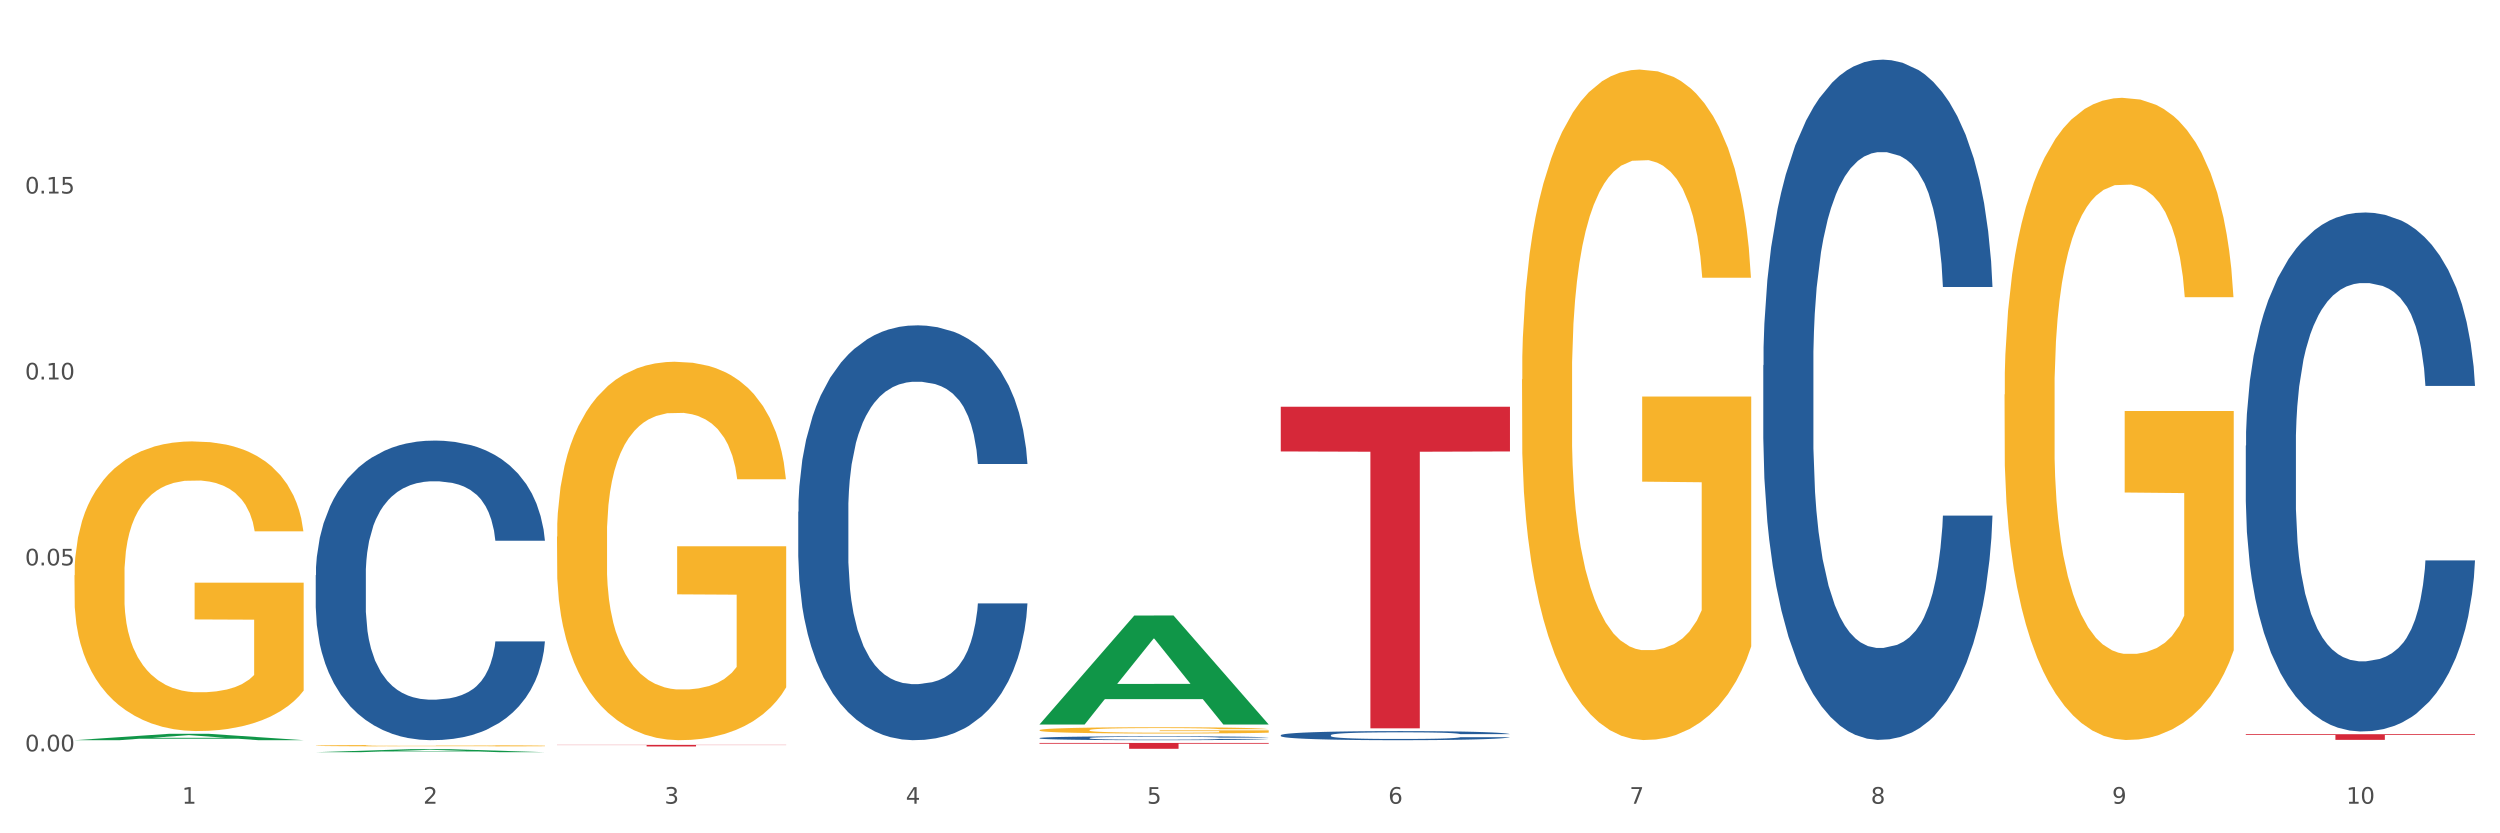
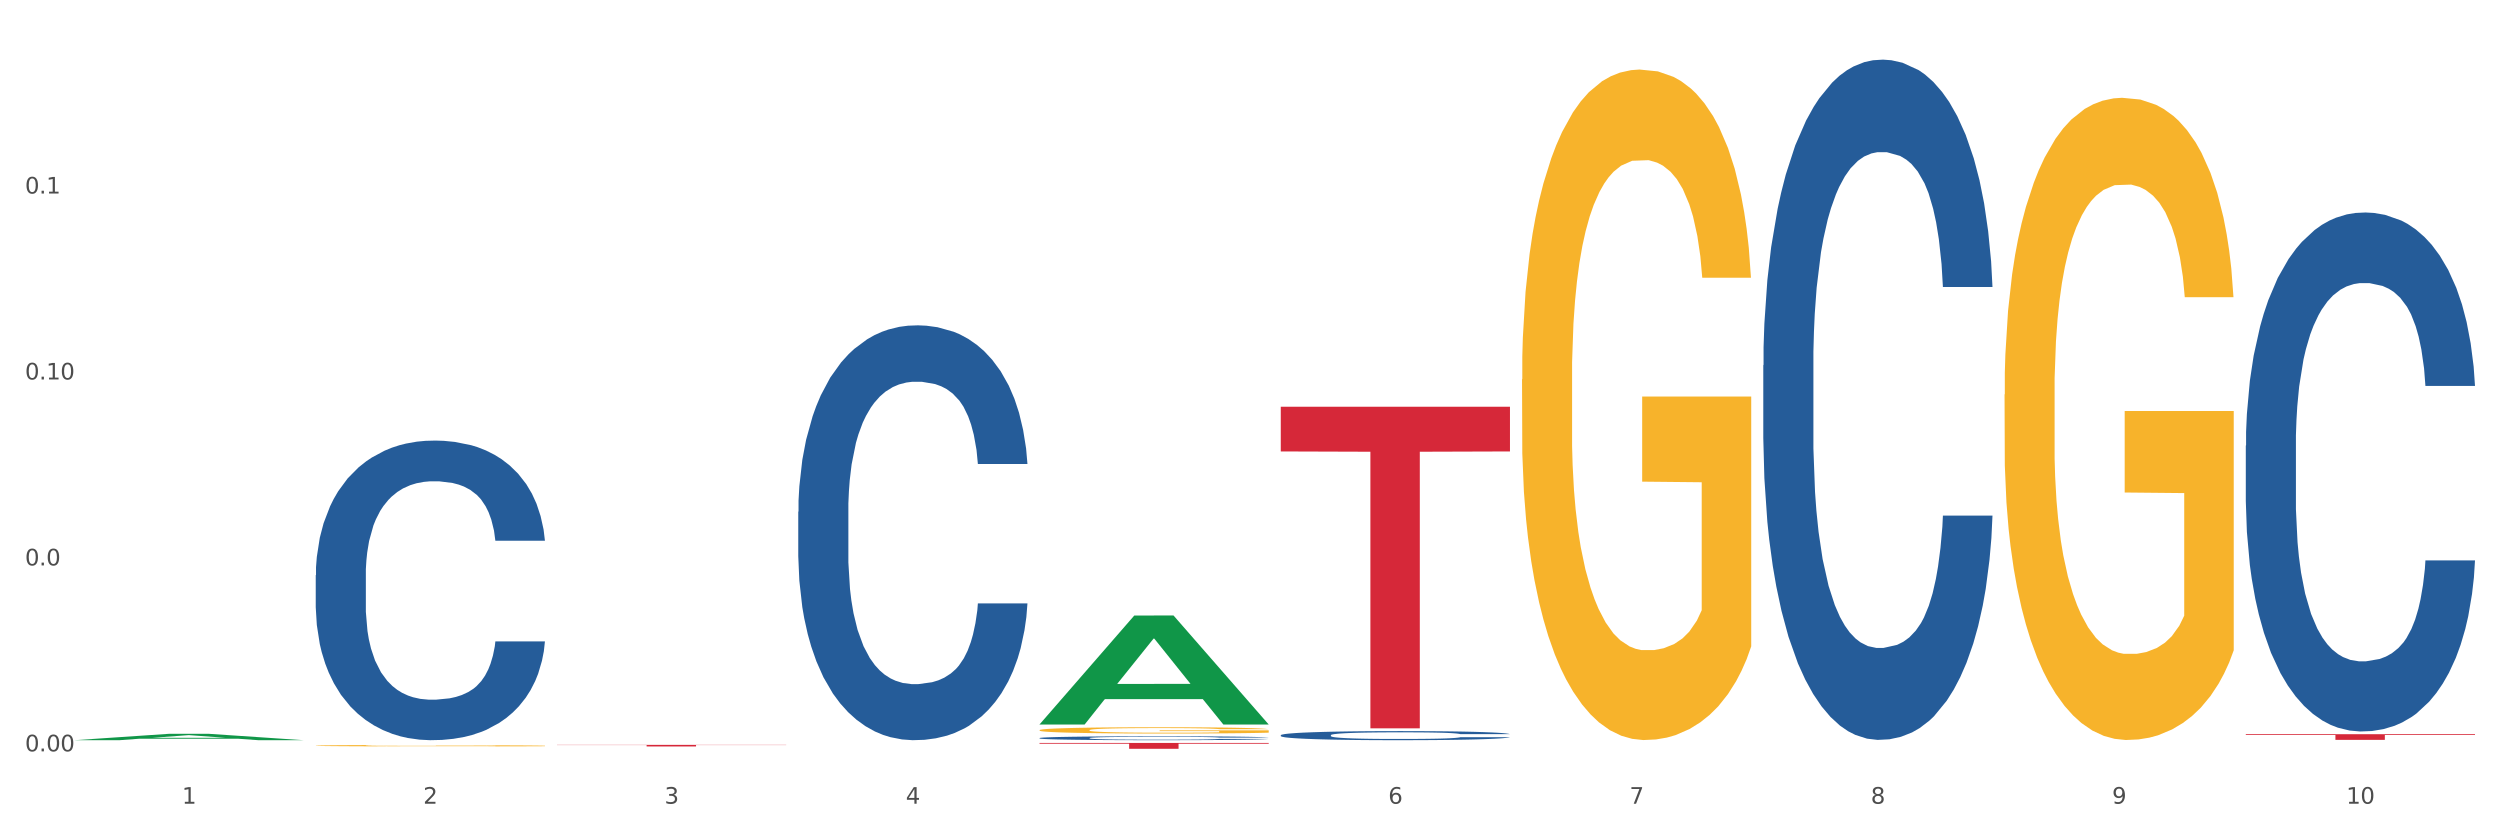
<svg xmlns="http://www.w3.org/2000/svg" xmlns:xlink="http://www.w3.org/1999/xlink" width="1080pt" height="360pt" viewBox="0 0 1080 360" version="1.1">
  <rect x="0" y="0" width="1080" height="360" fill="#333333" stroke="none" />
  <defs>
    <style type="text/css">*{stroke-linejoin: round; stroke-linecap: butt}</style>
  </defs>
  <g id="figure_1">
    <g id="patch_1">
      <path d="M 0 360  L 1080 360  L 1080 0  L 0 0  z " style="fill: #ffffff; stroke: #ffffff; stroke-linejoin: miter" />
    </g>
    <g id="axes_1">
      <g id="matplotlib.axis_1">
        <g id="xtick_1">
          <g id="text_1">
            <g style="fill: #4d4d4d" transform="translate(78.627 347.204) scale(0.096 -0.096)">
              <defs>
                <path id="DejaVuSans-31" d="M 794 531  L 1825 531  L 1825 4091  L 703 3866  L 703 4441  L 1819 4666  L 2450 4666  L 2450 531  L 3481 531  L 3481 0  L 794 0  L 794 531  z " transform="scale(0.016)" />
              </defs>
              <use xlink:href="#DejaVuSans-31" />
            </g>
          </g>
        </g>
        <g id="xtick_2">
          <g id="text_2">
            <g style="fill: #4d4d4d" transform="translate(182.851 347.204) scale(0.096 -0.096)">
              <defs>
                <path id="DejaVuSans-32" d="M 1228 531  L 3431 531  L 3431 0  L 469 0  L 469 531  Q 828 903 1448 1529  Q 2069 2156 2228 2338  Q 2531 2678 2651 2914  Q 2772 3150 2772 3378  Q 2772 3750 2511 3984  Q 2250 4219 1831 4219  Q 1534 4219 1204 4116  Q 875 4013 500 3803  L 500 4441  Q 881 4594 1212 4672  Q 1544 4750 1819 4750  Q 2544 4750 2975 4387  Q 3406 4025 3406 3419  Q 3406 3131 3298 2873  Q 3191 2616 2906 2266  Q 2828 2175 2409 1742  Q 1991 1309 1228 531  z " transform="scale(0.016)" />
              </defs>
              <use xlink:href="#DejaVuSans-32" />
            </g>
          </g>
        </g>
        <g id="xtick_3">
          <g id="text_3">
            <g style="fill: #4d4d4d" transform="translate(287.074 347.204) scale(0.096 -0.096)">
              <defs>
                <path id="DejaVuSans-33" d="M 2597 2516  Q 3050 2419 3304 2112  Q 3559 1806 3559 1356  Q 3559 666 3084 287  Q 2609 -91 1734 -91  Q 1441 -91 1130 -33  Q 819 25 488 141  L 488 750  Q 750 597 1062 519  Q 1375 441 1716 441  Q 2309 441 2620 675  Q 2931 909 2931 1356  Q 2931 1769 2642 2001  Q 2353 2234 1838 2234  L 1294 2234  L 1294 2753  L 1863 2753  Q 2328 2753 2575 2939  Q 2822 3125 2822 3475  Q 2822 3834 2567 4026  Q 2313 4219 1838 4219  Q 1578 4219 1281 4162  Q 984 4106 628 3988  L 628 4550  Q 988 4650 1302 4700  Q 1616 4750 1894 4750  Q 2613 4750 3031 4423  Q 3450 4097 3450 3541  Q 3450 3153 3228 2886  Q 3006 2619 2597 2516  z " transform="scale(0.016)" />
              </defs>
              <use xlink:href="#DejaVuSans-33" />
            </g>
          </g>
        </g>
        <g id="xtick_4">
          <g id="text_4">
            <g style="fill: #4d4d4d" transform="translate(391.298 347.204) scale(0.096 -0.096)">
              <defs>
                <path id="DejaVuSans-34" d="M 2419 4116  L 825 1625  L 2419 1625  L 2419 4116  z M 2253 4666  L 3047 4666  L 3047 1625  L 3713 1625  L 3713 1100  L 3047 1100  L 3047 0  L 2419 0  L 2419 1100  L 313 1100  L 313 1709  L 2253 4666  z " transform="scale(0.016)" />
              </defs>
              <use xlink:href="#DejaVuSans-34" />
            </g>
          </g>
        </g>
        <g id="xtick_5">
          <g id="text_5">
            <g style="fill: #4d4d4d" transform="translate(495.522 347.204) scale(0.096 -0.096)">
              <defs>
-                 <path id="DejaVuSans-35" d="M 691 4666  L 3169 4666  L 3169 4134  L 1269 4134  L 1269 2991  Q 1406 3038 1543 3061  Q 1681 3084 1819 3084  Q 2600 3084 3056 2656  Q 3513 2228 3513 1497  Q 3513 744 3044 326  Q 2575 -91 1722 -91  Q 1428 -91 1123 -41  Q 819 9 494 109  L 494 744  Q 775 591 1075 516  Q 1375 441 1709 441  Q 2250 441 2565 725  Q 2881 1009 2881 1497  Q 2881 1984 2565 2268  Q 2250 2553 1709 2553  Q 1456 2553 1204 2497  Q 953 2441 691 2322  L 691 4666  z " transform="scale(0.016)" />
-               </defs>
+                 </defs>
              <use xlink:href="#DejaVuSans-35" />
            </g>
          </g>
        </g>
        <g id="xtick_6">
          <g id="text_6">
            <g style="fill: #4d4d4d" transform="translate(599.745 347.204) scale(0.096 -0.096)">
              <defs>
                <path id="DejaVuSans-36" d="M 2113 2584  Q 1688 2584 1439 2293  Q 1191 2003 1191 1497  Q 1191 994 1439 701  Q 1688 409 2113 409  Q 2538 409 2786 701  Q 3034 994 3034 1497  Q 3034 2003 2786 2293  Q 2538 2584 2113 2584  z M 3366 4563  L 3366 3988  Q 3128 4100 2886 4159  Q 2644 4219 2406 4219  Q 1781 4219 1451 3797  Q 1122 3375 1075 2522  Q 1259 2794 1537 2939  Q 1816 3084 2150 3084  Q 2853 3084 3261 2657  Q 3669 2231 3669 1497  Q 3669 778 3244 343  Q 2819 -91 2113 -91  Q 1303 -91 875 529  Q 447 1150 447 2328  Q 447 3434 972 4092  Q 1497 4750 2381 4750  Q 2619 4750 2861 4703  Q 3103 4656 3366 4563  z " transform="scale(0.016)" />
              </defs>
              <use xlink:href="#DejaVuSans-36" />
            </g>
          </g>
        </g>
        <g id="xtick_7">
          <g id="text_7">
            <g style="fill: #4d4d4d" transform="translate(703.969 347.204) scale(0.096 -0.096)">
              <defs>
                <path id="DejaVuSans-37" d="M 525 4666  L 3525 4666  L 3525 4397  L 1831 0  L 1172 0  L 2766 4134  L 525 4134  L 525 4666  z " transform="scale(0.016)" />
              </defs>
              <use xlink:href="#DejaVuSans-37" />
            </g>
          </g>
        </g>
        <g id="xtick_8">
          <g id="text_8">
            <g style="fill: #4d4d4d" transform="translate(808.193 347.204) scale(0.096 -0.096)">
              <defs>
                <path id="DejaVuSans-38" d="M 2034 2216  Q 1584 2216 1326 1975  Q 1069 1734 1069 1313  Q 1069 891 1326 650  Q 1584 409 2034 409  Q 2484 409 2743 651  Q 3003 894 3003 1313  Q 3003 1734 2745 1975  Q 2488 2216 2034 2216  z M 1403 2484  Q 997 2584 770 2862  Q 544 3141 544 3541  Q 544 4100 942 4425  Q 1341 4750 2034 4750  Q 2731 4750 3128 4425  Q 3525 4100 3525 3541  Q 3525 3141 3298 2862  Q 3072 2584 2669 2484  Q 3125 2378 3379 2068  Q 3634 1759 3634 1313  Q 3634 634 3220 271  Q 2806 -91 2034 -91  Q 1263 -91 848 271  Q 434 634 434 1313  Q 434 1759 690 2068  Q 947 2378 1403 2484  z M 1172 3481  Q 1172 3119 1398 2916  Q 1625 2713 2034 2713  Q 2441 2713 2670 2916  Q 2900 3119 2900 3481  Q 2900 3844 2670 4047  Q 2441 4250 2034 4250  Q 1625 4250 1398 4047  Q 1172 3844 1172 3481  z " transform="scale(0.016)" />
              </defs>
              <use xlink:href="#DejaVuSans-38" />
            </g>
          </g>
        </g>
        <g id="xtick_9">
          <g id="text_9">
            <g style="fill: #4d4d4d" transform="translate(912.416 347.204) scale(0.096 -0.096)">
              <defs>
                <path id="DejaVuSans-39" d="M 703 97  L 703 672  Q 941 559 1184 500  Q 1428 441 1663 441  Q 2288 441 2617 861  Q 2947 1281 2994 2138  Q 2813 1869 2534 1725  Q 2256 1581 1919 1581  Q 1219 1581 811 2004  Q 403 2428 403 3163  Q 403 3881 828 4315  Q 1253 4750 1959 4750  Q 2769 4750 3195 4129  Q 3622 3509 3622 2328  Q 3622 1225 3098 567  Q 2575 -91 1691 -91  Q 1453 -91 1209 -44  Q 966 3 703 97  z M 1959 2075  Q 2384 2075 2632 2365  Q 2881 2656 2881 3163  Q 2881 3666 2632 3958  Q 2384 4250 1959 4250  Q 1534 4250 1286 3958  Q 1038 3666 1038 3163  Q 1038 2656 1286 2365  Q 1534 2075 1959 2075  z " transform="scale(0.016)" />
              </defs>
              <use xlink:href="#DejaVuSans-39" />
            </g>
          </g>
        </g>
        <g id="xtick_10">
          <g id="text_10">
            <g style="fill: #4d4d4d" transform="translate(1013.586 347.204) scale(0.096 -0.096)">
              <defs>
                <path id="DejaVuSans-30" d="M 2034 4250  Q 1547 4250 1301 3770  Q 1056 3291 1056 2328  Q 1056 1369 1301 889  Q 1547 409 2034 409  Q 2525 409 2770 889  Q 3016 1369 3016 2328  Q 3016 3291 2770 3770  Q 2525 4250 2034 4250  z M 2034 4750  Q 2819 4750 3233 4129  Q 3647 3509 3647 2328  Q 3647 1150 3233 529  Q 2819 -91 2034 -91  Q 1250 -91 836 529  Q 422 1150 422 2328  Q 422 3509 836 4129  Q 1250 4750 2034 4750  z " transform="scale(0.016)" />
              </defs>
              <use xlink:href="#DejaVuSans-31" />
              <use xlink:href="#DejaVuSans-30" transform="translate(63.623 0)" />
            </g>
          </g>
        </g>
        <g id="xtick_11" />
        <g id="xtick_12" />
        <g id="xtick_13" />
        <g id="xtick_14" />
        <g id="xtick_15" />
        <g id="xtick_16" />
        <g id="xtick_17" />
        <g id="xtick_18" />
        <g id="xtick_19" />
      </g>
      <g id="matplotlib.axis_2">
        <g id="ytick_1">
          <g id="text_11">
            <g style="fill: #4d4d4d" transform="translate(10.8 324.591) scale(0.096 -0.096)">
              <defs>
                <path id="DejaVuSans-2e" d="M 684 794  L 1344 794  L 1344 0  L 684 0  L 684 794  z " transform="scale(0.016)" />
              </defs>
              <use xlink:href="#DejaVuSans-30" />
              <use xlink:href="#DejaVuSans-2e" transform="translate(63.623 0)" />
              <use xlink:href="#DejaVuSans-30" transform="translate(95.41 0)" />
              <use xlink:href="#DejaVuSans-30" transform="translate(159.033 0)" />
            </g>
          </g>
        </g>
        <g id="ytick_2">
          <g id="text_12">
            <g style="fill: #4d4d4d" transform="translate(10.8 244.265) scale(0.096 -0.096)">
              <use xlink:href="#DejaVuSans-30" />
              <use xlink:href="#DejaVuSans-2e" transform="translate(63.623 0)" />
              <use xlink:href="#DejaVuSans-30" transform="translate(95.41 0)" />
              <use xlink:href="#DejaVuSans-35" transform="translate(159.033 0)" />
            </g>
          </g>
        </g>
        <g id="ytick_3">
          <g id="text_13">
            <g style="fill: #4d4d4d" transform="translate(10.8 163.94) scale(0.096 -0.096)">
              <use xlink:href="#DejaVuSans-30" />
              <use xlink:href="#DejaVuSans-2e" transform="translate(63.623 0)" />
              <use xlink:href="#DejaVuSans-31" transform="translate(95.41 0)" />
              <use xlink:href="#DejaVuSans-30" transform="translate(159.033 0)" />
            </g>
          </g>
        </g>
        <g id="ytick_4">
          <g id="text_14">
            <g style="fill: #4d4d4d" transform="translate(10.8 83.614) scale(0.096 -0.096)">
              <use xlink:href="#DejaVuSans-30" />
              <use xlink:href="#DejaVuSans-2e" transform="translate(63.623 0)" />
              <use xlink:href="#DejaVuSans-31" transform="translate(95.41 0)" />
              <use xlink:href="#DejaVuSans-35" transform="translate(159.033 0)" />
            </g>
          </g>
        </g>
        <g id="ytick_5" />
        <g id="ytick_6" />
        <g id="ytick_7" />
        <g id="ytick_8" />
      </g>
      <g id="PolyCollection_1">
        <path d="M 32.175 319.758  L 32.277 319.755  L 73.107 316.998  L 90.051 316.995  L 131.187 319.763  L 111.589 319.763  L 102.709 319.119  L 60.552 319.119  L 60.246 319.129  L 51.671 319.763  L 32.175 319.763  L 32.175 319.758  L 65.86 318.734  L 97.401 318.731  L 81.783 317.585  L 81.579 317.58  L 81.375 317.588  L 65.758 318.731  L 65.86 318.734  L 32.175 319.758  z " clip-path="url(#p00cbb3d350)" style="fill: #109648" />
        <path d="M 970.188 192.532  L 970.305 192.328  L 970.305 186.594  L 970.656 178.813  L 971.943 164.48  L 973.582 153.628  L 976.39 140.933  L 977.912 135.609  L 979.902 129.671  L 983.998 120.048  L 988.679 111.857  L 991.956 107.352  L 994.414 104.486  L 999.915 99.367  L 1003.075 97.114  L 1006.352 95.272  L 1009.161 94.043  L 1013.842 92.61  L 1017.587 91.996  L 1021.917 91.791  L 1025.546 91.996  L 1030.344 92.815  L 1037.366 95.272  L 1040.058 96.705  L 1043.686 99.162  L 1047.431 102.438  L 1050.474 105.714  L 1053.985 110.424  L 1057.613 116.567  L 1061.125 124.347  L 1063.582 131.514  L 1065.572 139.09  L 1067.327 148.304  L 1068.615 158.338  L 1069.2 166.733  L 1047.782 166.733  L 1047.197 159.157  L 1046.027 150.966  L 1044.857 145.438  L 1043.569 140.933  L 1041.58 135.814  L 1039.824 132.538  L 1036.898 128.647  L 1034.206 126.19  L 1031.983 124.757  L 1029.291 123.528  L 1023.556 122.3  L 1019.46 122.3  L 1016.885 122.709  L 1013.725 123.733  L 1011.033 125.167  L 1007.873 127.624  L 1005.415 130.286  L 1002.958 133.766  L 1001.553 136.224  L 999.447 140.728  L 998.042 144.414  L 996.17 150.761  L 995.116 155.266  L 993.244 166.937  L 992.424 175.537  L 992.073 181.475  L 991.839 188.028  L 991.839 219.97  L 992.541 234.303  L 993.127 240.446  L 994.063 247.408  L 995.818 256.417  L 998.393 265.222  L 1001.085 271.569  L 1003.309 275.46  L 1005.415 278.326  L 1007.522 280.579  L 1010.097 282.626  L 1012.203 283.855  L 1015.363 285.084  L 1019.109 285.698  L 1022.035 285.698  L 1028.003 284.674  L 1030.695 283.65  L 1033.27 282.217  L 1036.079 279.965  L 1038.303 277.507  L 1039.59 275.665  L 1041.697 271.774  L 1043.335 267.679  L 1044.739 262.97  L 1045.676 258.874  L 1046.729 252.732  L 1047.548 245.77  L 1047.782 242.084  L 1069.2 242.084  L 1068.732 249.455  L 1067.913 256.622  L 1066.274 266.246  L 1064.987 271.774  L 1062.997 278.531  L 1060.89 284.265  L 1057.965 290.612  L 1055.273 295.322  L 1052.464 299.417  L 1049.421 303.102  L 1043.92 308.221  L 1041.931 309.655  L 1037.717 312.112  L 1034.44 313.545  L 1029.642 314.978  L 1024.726 315.797  L 1019.577 316.002  L 1015.012 315.593  L 1009.98 314.364  L 1006.82 313.136  L 1003.309 311.293  L 999.212 308.426  L 995.35 304.945  L 991.722 300.85  L 988.328 296.141  L 985.168 290.817  L 981.072 282.012  L 978.029 273.412  L 975.805 265.427  L 974.284 258.67  L 972.762 250.07  L 971.943 244.132  L 970.656 229.799  L 970.188 216.489  L 970.188 192.532  z " clip-path="url(#p00cbb3d350)" style="fill: #255c99" />
        <path d="M 761.74 157.804  L 761.857 157.536  L 761.857 150.021  L 762.208 139.822  L 763.496 121.036  L 765.134 106.811  L 767.943 90.172  L 769.465 83.194  L 771.454 75.41  L 775.551 62.796  L 780.232 52.061  L 783.509 46.157  L 785.967 42.399  L 791.467 35.69  L 794.627 32.737  L 797.904 30.322  L 800.713 28.712  L 805.395 26.833  L 809.14 26.028  L 813.47 25.759  L 817.098 26.028  L 821.897 27.101  L 828.919 30.322  L 831.611 32.201  L 835.239 35.421  L 838.984 39.715  L 842.027 44.01  L 845.538 50.182  L 849.166 58.234  L 852.677 68.432  L 855.135 77.826  L 857.125 87.756  L 858.88 99.833  L 860.168 112.984  L 860.753 123.988  L 839.335 123.988  L 838.75 114.058  L 837.58 103.322  L 836.409 96.076  L 835.122 90.172  L 833.132 83.462  L 831.377 79.168  L 828.451 74.069  L 825.759 70.848  L 823.535 68.969  L 820.843 67.359  L 815.109 65.749  L 811.012 65.749  L 808.438 66.285  L 805.278 67.627  L 802.586 69.506  L 799.426 72.727  L 796.968 76.216  L 794.51 80.778  L 793.106 83.999  L 790.999 89.903  L 789.595 94.734  L 787.722 103.054  L 786.669 108.958  L 784.796 124.256  L 783.977 135.528  L 783.626 143.311  L 783.392 151.9  L 783.392 193.768  L 784.094 212.554  L 784.679 220.606  L 785.616 229.731  L 787.371 241.54  L 789.946 253.08  L 792.638 261.4  L 794.862 266.5  L 796.968 270.257  L 799.075 273.209  L 801.65 275.893  L 803.756 277.503  L 806.916 279.114  L 810.661 279.919  L 813.587 279.919  L 819.556 278.577  L 822.248 277.235  L 824.823 275.356  L 827.632 272.404  L 829.855 269.183  L 831.143 266.768  L 833.249 261.669  L 834.888 256.301  L 836.292 250.128  L 837.229 244.76  L 838.282 236.709  L 839.101 227.584  L 839.335 222.753  L 860.753 222.753  L 860.285 232.415  L 859.465 241.808  L 857.827 254.422  L 856.539 261.669  L 854.55 270.525  L 852.443 278.04  L 849.517 286.36  L 846.825 292.533  L 844.017 297.9  L 840.974 302.731  L 835.473 309.441  L 833.483 311.32  L 829.27 314.54  L 825.993 316.419  L 821.195 318.298  L 816.279 319.371  L 811.13 319.639  L 806.565 319.103  L 801.533 317.492  L 798.373 315.882  L 794.862 313.467  L 790.765 309.709  L 786.903 305.147  L 783.275 299.779  L 779.881 293.606  L 776.721 286.628  L 772.625 275.088  L 769.582 263.816  L 767.358 253.349  L 765.837 244.492  L 764.315 233.22  L 763.496 225.437  L 762.208 206.65  L 761.74 189.205  L 761.74 157.804  z " clip-path="url(#p00cbb3d350)" style="fill: #255c99" />
        <path d="M 553.293 317.599  L 553.41 317.596  L 553.41 317.495  L 553.761 317.359  L 555.049 317.108  L 556.687 316.917  L 559.496 316.695  L 561.017 316.602  L 563.007 316.498  L 567.103 316.329  L 571.785 316.185  L 575.062 316.106  L 577.52 316.056  L 583.02 315.967  L 586.18 315.927  L 589.457 315.895  L 592.266 315.873  L 596.948 315.848  L 600.693 315.837  L 605.023 315.834  L 608.651 315.837  L 613.45 315.852  L 620.472 315.895  L 623.164 315.92  L 626.792 315.963  L 630.537 316.02  L 633.58 316.078  L 637.091 316.16  L 640.719 316.268  L 644.23 316.404  L 646.688 316.53  L 648.677 316.663  L 650.433 316.824  L 651.72 317  L 652.306 317.147  L 630.888 317.147  L 630.303 317.014  L 629.132 316.871  L 627.962 316.774  L 626.675 316.695  L 624.685 316.605  L 622.929 316.548  L 620.004 316.48  L 617.312 316.437  L 615.088 316.411  L 612.396 316.39  L 606.661 316.368  L 602.565 316.368  L 599.99 316.376  L 596.83 316.394  L 594.139 316.419  L 590.979 316.462  L 588.521 316.508  L 586.063 316.569  L 584.659 316.612  L 582.552 316.691  L 581.148 316.756  L 579.275 316.867  L 578.222 316.946  L 576.349 317.151  L 575.53 317.301  L 575.179 317.405  L 574.945 317.52  L 574.945 318.08  L 575.647 318.331  L 576.232 318.439  L 577.168 318.561  L 578.924 318.719  L 581.499 318.873  L 584.191 318.984  L 586.414 319.053  L 588.521 319.103  L 590.628 319.142  L 593.202 319.178  L 595.309 319.2  L 598.469 319.221  L 602.214 319.232  L 605.14 319.232  L 611.109 319.214  L 613.801 319.196  L 616.375 319.171  L 619.184 319.131  L 621.408 319.088  L 622.695 319.056  L 624.802 318.988  L 626.441 318.916  L 627.845 318.834  L 628.781 318.762  L 629.835 318.654  L 630.654 318.532  L 630.888 318.468  L 652.306 318.468  L 651.837 318.597  L 651.018 318.722  L 649.38 318.891  L 648.092 318.988  L 646.103 319.106  L 643.996 319.207  L 641.07 319.318  L 638.378 319.401  L 635.569 319.472  L 632.526 319.537  L 627.026 319.627  L 625.036 319.652  L 620.823 319.695  L 617.546 319.72  L 612.747 319.745  L 607.832 319.759  L 602.682 319.763  L 598.118 319.756  L 593.085 319.734  L 589.925 319.713  L 586.414 319.681  L 582.318 319.63  L 578.456 319.569  L 574.828 319.497  L 571.434 319.415  L 568.274 319.322  L 564.177 319.167  L 561.135 319.017  L 558.911 318.877  L 557.389 318.758  L 555.868 318.608  L 555.049 318.504  L 553.761 318.252  L 553.293 318.019  L 553.293 317.599  z " clip-path="url(#p00cbb3d350)" style="fill: #255c99" />
-         <path d="M 449.069 318.832  L 449.187 318.831  L 449.187 318.788  L 449.538 318.729  L 450.825 318.621  L 452.464 318.539  L 455.272 318.444  L 456.794 318.403  L 458.783 318.359  L 462.88 318.286  L 467.561 318.224  L 470.838 318.19  L 473.296 318.169  L 478.797 318.13  L 481.957 318.113  L 485.234 318.099  L 488.042 318.09  L 492.724 318.079  L 496.469 318.075  L 500.799 318.073  L 504.427 318.075  L 509.226 318.081  L 516.248 318.099  L 518.94 318.11  L 522.568 318.129  L 526.313 318.153  L 529.356 318.178  L 532.867 318.214  L 536.495 318.26  L 540.006 318.319  L 542.464 318.373  L 544.454 318.43  L 546.209 318.499  L 547.497 318.575  L 548.082 318.638  L 526.664 318.638  L 526.079 318.581  L 524.909 318.519  L 523.738 318.478  L 522.451 318.444  L 520.461 318.405  L 518.706 318.38  L 515.78 318.351  L 513.088 318.332  L 510.864 318.322  L 508.173 318.312  L 502.438 318.303  L 498.342 318.303  L 495.767 318.306  L 492.607 318.314  L 489.915 318.325  L 486.755 318.343  L 484.297 318.363  L 481.84 318.39  L 480.435 318.408  L 478.328 318.442  L 476.924 318.47  L 475.051 318.518  L 473.998 318.552  L 472.126 318.64  L 471.306 318.704  L 470.955 318.749  L 470.721 318.798  L 470.721 319.039  L 471.423 319.147  L 472.009 319.194  L 472.945 319.246  L 474.7 319.314  L 477.275 319.38  L 479.967 319.428  L 482.191 319.457  L 484.297 319.479  L 486.404 319.496  L 488.979 319.511  L 491.085 319.521  L 494.245 319.53  L 497.991 319.535  L 500.916 319.535  L 506.885 319.527  L 509.577 319.519  L 512.152 319.508  L 514.961 319.491  L 517.184 319.473  L 518.472 319.459  L 520.578 319.43  L 522.217 319.399  L 523.621 319.363  L 524.558 319.332  L 525.611 319.286  L 526.43 319.234  L 526.664 319.206  L 548.082 319.206  L 547.614 319.261  L 546.795 319.315  L 545.156 319.388  L 543.869 319.43  L 541.879 319.481  L 539.772 319.524  L 536.846 319.572  L 534.155 319.607  L 531.346 319.638  L 528.303 319.666  L 522.802 319.704  L 520.813 319.715  L 516.599 319.734  L 513.322 319.745  L 508.524 319.755  L 503.608 319.761  L 498.459 319.763  L 493.894 319.76  L 488.862 319.751  L 485.702 319.741  L 482.191 319.728  L 478.094 319.706  L 474.232 319.68  L 470.604 319.649  L 467.21 319.613  L 464.05 319.573  L 459.954 319.507  L 456.911 319.442  L 454.687 319.382  L 453.166 319.331  L 451.644 319.266  L 450.825 319.221  L 449.538 319.113  L 449.069 319.013  L 449.069 318.832  z " clip-path="url(#p00cbb3d350)" style="fill: #255c99" />
+         <path d="M 449.069 318.832  L 449.187 318.831  L 449.187 318.788  L 449.538 318.729  L 450.825 318.621  L 452.464 318.539  L 455.272 318.444  L 456.794 318.403  L 458.783 318.359  L 462.88 318.286  L 467.561 318.224  L 470.838 318.19  L 473.296 318.169  L 478.797 318.13  L 481.957 318.113  L 485.234 318.099  L 488.042 318.09  L 492.724 318.079  L 496.469 318.075  L 500.799 318.073  L 504.427 318.075  L 509.226 318.081  L 516.248 318.099  L 518.94 318.11  L 522.568 318.129  L 526.313 318.153  L 529.356 318.178  L 532.867 318.214  L 536.495 318.26  L 540.006 318.319  L 542.464 318.373  L 544.454 318.43  L 546.209 318.499  L 547.497 318.575  L 548.082 318.638  L 526.664 318.638  L 526.079 318.581  L 524.909 318.519  L 523.738 318.478  L 522.451 318.444  L 520.461 318.405  L 518.706 318.38  L 515.78 318.351  L 513.088 318.332  L 510.864 318.322  L 508.173 318.312  L 502.438 318.303  L 498.342 318.303  L 495.767 318.306  L 492.607 318.314  L 489.915 318.325  L 486.755 318.343  L 484.297 318.363  L 481.84 318.39  L 480.435 318.408  L 478.328 318.442  L 476.924 318.47  L 475.051 318.518  L 473.998 318.552  L 472.126 318.64  L 471.306 318.704  L 470.955 318.749  L 470.721 318.798  L 470.721 319.039  L 471.423 319.147  L 472.009 319.194  L 472.945 319.246  L 474.7 319.314  L 477.275 319.38  L 479.967 319.428  L 482.191 319.457  L 484.297 319.479  L 486.404 319.496  L 488.979 319.511  L 491.085 319.521  L 494.245 319.53  L 497.991 319.535  L 500.916 319.535  L 506.885 319.527  L 509.577 319.519  L 512.152 319.508  L 514.961 319.491  L 517.184 319.473  L 518.472 319.459  L 520.578 319.43  L 522.217 319.399  L 523.621 319.363  L 524.558 319.332  L 526.43 319.234  L 526.664 319.206  L 548.082 319.206  L 547.614 319.261  L 546.795 319.315  L 545.156 319.388  L 543.869 319.43  L 541.879 319.481  L 539.772 319.524  L 536.846 319.572  L 534.155 319.607  L 531.346 319.638  L 528.303 319.666  L 522.802 319.704  L 520.813 319.715  L 516.599 319.734  L 513.322 319.745  L 508.524 319.755  L 503.608 319.761  L 498.459 319.763  L 493.894 319.76  L 488.862 319.751  L 485.702 319.741  L 482.191 319.728  L 478.094 319.706  L 474.232 319.68  L 470.604 319.649  L 467.21 319.613  L 464.05 319.573  L 459.954 319.507  L 456.911 319.442  L 454.687 319.382  L 453.166 319.331  L 451.644 319.266  L 450.825 319.221  L 449.538 319.113  L 449.069 319.013  L 449.069 318.832  z " clip-path="url(#p00cbb3d350)" style="fill: #255c99" />
        <path d="M 344.846 221.068  L 344.963 220.904  L 344.963 216.321  L 345.314 210.102  L 346.601 198.645  L 348.24 189.97  L 351.049 179.822  L 352.57 175.567  L 354.56 170.82  L 358.656 163.127  L 363.338 156.58  L 366.615 152.98  L 369.072 150.688  L 374.573 146.596  L 377.733 144.796  L 381.01 143.323  L 383.819 142.341  L 388.5 141.195  L 392.245 140.704  L 396.576 140.54  L 400.204 140.704  L 405.002 141.359  L 412.025 143.323  L 414.716 144.469  L 418.344 146.433  L 422.09 149.051  L 425.133 151.67  L 428.644 155.435  L 432.272 160.345  L 435.783 166.565  L 438.241 172.293  L 440.23 178.349  L 441.986 185.714  L 443.273 193.734  L 443.858 200.445  L 422.441 200.445  L 421.856 194.389  L 420.685 187.842  L 419.515 183.423  L 418.227 179.822  L 416.238 175.73  L 414.482 173.112  L 411.556 170.002  L 408.865 168.038  L 406.641 166.892  L 403.949 165.91  L 398.214 164.928  L 394.118 164.928  L 391.543 165.255  L 388.383 166.074  L 385.691 167.219  L 382.531 169.183  L 380.074 171.311  L 377.616 174.094  L 376.211 176.058  L 374.105 179.658  L 372.7 182.605  L 370.828 187.678  L 369.775 191.279  L 367.902 200.609  L 367.083 207.483  L 366.732 212.229  L 366.498 217.467  L 366.498 243  L 367.2 254.457  L 367.785 259.367  L 368.721 264.932  L 370.477 272.134  L 373.052 279.172  L 375.743 284.246  L 377.967 287.356  L 380.074 289.647  L 382.18 291.448  L 384.755 293.084  L 386.862 294.066  L 390.022 295.048  L 393.767 295.539  L 396.693 295.539  L 402.662 294.721  L 405.353 293.903  L 407.928 292.757  L 410.737 290.956  L 412.961 288.992  L 414.248 287.519  L 416.355 284.41  L 417.993 281.136  L 419.398 277.372  L 420.334 274.098  L 421.387 269.188  L 422.207 263.623  L 422.441 260.677  L 443.858 260.677  L 443.39 266.569  L 442.571 272.298  L 440.932 279.99  L 439.645 284.41  L 437.655 289.811  L 435.549 294.394  L 432.623 299.468  L 429.931 303.232  L 427.122 306.505  L 424.079 309.452  L 418.579 313.543  L 416.589 314.689  L 412.376 316.653  L 409.099 317.799  L 404.3 318.945  L 399.385 319.599  L 394.235 319.763  L 389.671 319.436  L 384.638 318.454  L 381.478 317.472  L 377.967 315.999  L 373.871 313.707  L 370.009 310.925  L 366.38 307.651  L 362.986 303.887  L 359.826 299.631  L 355.73 292.593  L 352.687 285.719  L 350.464 279.336  L 348.942 273.934  L 347.421 267.06  L 346.601 262.314  L 345.314 250.856  L 344.846 240.218  L 344.846 221.068  z " clip-path="url(#p00cbb3d350)" style="fill: #255c99" />
        <path d="M 136.399 248.483  L 136.516 248.365  L 136.516 245.055  L 136.867 240.563  L 138.154 232.288  L 139.793 226.023  L 142.602 218.694  L 144.123 215.621  L 146.113 212.193  L 150.209 206.637  L 154.89 201.909  L 158.167 199.308  L 160.625 197.653  L 166.126 194.698  L 169.286 193.398  L 172.563 192.334  L 175.372 191.625  L 180.053 190.797  L 183.798 190.442  L 188.129 190.324  L 191.757 190.442  L 196.555 190.915  L 203.577 192.334  L 206.269 193.161  L 209.897 194.58  L 213.642 196.471  L 216.685 198.362  L 220.196 201.081  L 223.824 204.628  L 227.336 209.119  L 229.793 213.257  L 231.783 217.631  L 233.538 222.95  L 234.826 228.742  L 235.411 233.589  L 213.993 233.589  L 213.408 229.215  L 212.238 224.487  L 211.068 221.295  L 209.78 218.694  L 207.791 215.739  L 206.035 213.848  L 203.109 211.602  L 200.417 210.183  L 198.194 209.356  L 195.502 208.647  L 189.767 207.937  L 185.671 207.937  L 183.096 208.174  L 179.936 208.765  L 177.244 209.592  L 174.084 211.011  L 171.626 212.548  L 169.169 214.557  L 167.764 215.976  L 165.658 218.576  L 164.253 220.704  L 162.381 224.368  L 161.327 226.969  L 159.455 233.707  L 158.635 238.672  L 158.284 242.1  L 158.05 245.882  L 158.05 264.323  L 158.752 272.598  L 159.338 276.144  L 160.274 280.163  L 162.029 285.364  L 164.604 290.447  L 167.296 294.112  L 169.52 296.358  L 171.626 298.013  L 173.733 299.313  L 176.308 300.495  L 178.415 301.204  L 181.575 301.913  L 185.32 302.268  L 188.246 302.268  L 194.214 301.677  L 196.906 301.086  L 199.481 300.259  L 202.29 298.958  L 204.514 297.54  L 205.801 296.476  L 207.908 294.23  L 209.546 291.866  L 210.951 289.147  L 211.887 286.783  L 212.94 283.236  L 213.759 279.217  L 213.993 277.09  L 235.411 277.09  L 234.943 281.345  L 234.124 285.482  L 232.485 291.038  L 231.198 294.23  L 229.208 298.131  L 227.102 301.441  L 224.176 305.105  L 221.484 307.824  L 218.675 310.188  L 215.632 312.316  L 210.131 315.271  L 208.142 316.099  L 203.928 317.517  L 200.651 318.345  L 195.853 319.172  L 190.937 319.645  L 185.788 319.763  L 181.223 319.527  L 176.191 318.817  L 173.031 318.108  L 169.52 317.044  L 165.424 315.389  L 161.561 313.38  L 157.933 311.016  L 154.539 308.297  L 151.379 305.223  L 147.283 300.14  L 144.24 295.176  L 142.016 290.565  L 140.495 286.665  L 138.973 281.7  L 138.154 278.272  L 136.867 269.997  L 136.399 262.313  L 136.399 248.483  z " clip-path="url(#p00cbb3d350)" style="fill: #255c99" />
-         <path d="M 32.175 248.506  L 32.292 248.391  L 32.292 244.277  L 32.526 240.735  L 33.695 232.164  L 35.448 225.079  L 36.734 221.308  L 38.02 218.222  L 39.54 215.137  L 41.41 211.937  L 44.8 207.252  L 46.904 204.852  L 49.476 202.338  L 54.152 198.681  L 57.542 196.624  L 61.049 194.91  L 66.777 192.853  L 70.517 191.939  L 74.492 191.253  L 79.285 190.796  L 82.909 190.682  L 90.858 191.024  L 97.638 192.053  L 100.911 192.853  L 105.119 194.224  L 107.34 195.138  L 110.964 196.967  L 114.705 199.367  L 117.277 201.424  L 121.134 205.309  L 124.057 209.194  L 126.745 213.994  L 128.148 217.308  L 129.2 220.393  L 130.135 223.936  L 131.071 229.536  L 110.029 229.536  L 109.211 225.536  L 107.925 221.765  L 106.054 218.108  L 104.418 215.822  L 101.612 212.966  L 99.041 211.137  L 96.352 209.766  L 93.079 208.623  L 90.507 208.052  L 86.883 207.594  L 79.752 207.709  L 74.96 208.623  L 71.686 209.766  L 69.582 210.794  L 67.712 211.937  L 65.608 213.537  L 63.153 215.937  L 61.399 218.108  L 59.646 220.851  L 58.243 223.593  L 56.957 226.793  L 55.905 230.221  L 55.087 233.764  L 54.386 238.106  L 53.801 245.306  L 53.801 260.962  L 54.035 264.504  L 54.619 269.19  L 55.321 272.732  L 56.49 276.961  L 57.542 279.817  L 59.529 283.931  L 61.75 287.36  L 63.504 289.531  L 65.257 291.359  L 68.296 293.873  L 71.686 295.93  L 74.609 297.188  L 78.583 298.33  L 81.272 298.787  L 83.61 299.016  L 89.338 299.016  L 93.429 298.673  L 97.988 297.873  L 101.495 296.845  L 104.418 295.588  L 107.691 293.531  L 109.795 291.588  L 109.795 267.704  L 84.078 267.59  L 84.078 251.705  L 131.187 251.705  L 131.187 298.33  L 129.2 300.73  L 126.979 302.901  L 124.641 304.844  L 121.134 307.244  L 116.926 309.529  L 113.185 311.129  L 109.211 312.501  L 104.535 313.758  L 98.456 314.9  L 94.715 315.358  L 90.039 315.7  L 84.545 315.815  L 79.752 315.586  L 75.076 315.015  L 70.167 313.986  L 65.374 312.501  L 61.75 311.015  L 58.126 309.187  L 54.269 306.787  L 51.229 304.501  L 48.891 302.444  L 46.32 299.816  L 43.514 296.388  L 41.41 293.302  L 39.54 290.102  L 37.552 285.988  L 36.15 282.446  L 34.747 277.989  L 33.928 274.675  L 32.993 269.533  L 32.292 262.333  L 32.175 248.506  z " clip-path="url(#p00cbb3d350)" style="fill: #f7b32b" />
        <path d="M 970.188 317.183  L 1069.2 317.183  L 1069.2 317.522  L 1030.252 317.524  L 1030.252 319.624  L 1008.901 319.624  L 1008.901 317.524  L 970.188 317.522  L 970.188 317.185  L 970.188 317.183  z " clip-path="url(#p00cbb3d350)" style="fill: #d62839" />
        <path d="M 553.293 175.714  L 652.306 175.714  L 652.306 195.022  L 613.358 195.152  L 613.358 314.653  L 592.006 314.653  L 592.006 195.152  L 553.293 195.022  L 553.293 175.844  L 553.293 175.714  z " clip-path="url(#p00cbb3d350)" style="fill: #d62839" />
        <path d="M 240.622 321.782  L 339.635 321.782  L 339.635 321.877  L 300.687 321.878  L 300.687 322.465  L 279.336 322.465  L 279.336 321.878  L 240.622 321.877  L 240.622 321.783  L 240.622 321.782  z " clip-path="url(#p00cbb3d350)" style="fill: #d62839" />
        <path d="M 865.964 170.45  L 866.081 170.196  L 866.081 161.075  L 866.315 153.22  L 867.484 134.217  L 869.237 118.508  L 870.523 110.147  L 871.809 103.306  L 873.329 96.465  L 875.199 89.371  L 878.589 78.983  L 880.693 73.662  L 883.265 68.088  L 887.941 59.98  L 891.331 55.419  L 894.838 51.618  L 900.566 47.058  L 904.306 45.031  L 908.281 43.511  L 913.074 42.497  L 916.698 42.244  L 924.647 43.004  L 931.427 45.284  L 934.7 47.058  L 938.908 50.098  L 941.129 52.125  L 944.753 56.179  L 948.494 61.5  L 951.066 66.061  L 954.923 74.675  L 957.846 83.29  L 960.534 93.931  L 961.937 101.279  L 962.989 108.12  L 963.924 115.975  L 964.859 128.39  L 943.818 128.39  L 943 119.522  L 941.714 111.161  L 939.843 103.053  L 938.207 97.985  L 935.401 91.651  L 932.829 87.597  L 930.141 84.557  L 926.868 82.023  L 924.296 80.756  L 920.672 79.743  L 913.541 79.996  L 908.749 82.023  L 905.475 84.557  L 903.371 86.837  L 901.501 89.371  L 899.397 92.918  L 896.942 98.239  L 895.188 103.053  L 893.435 109.134  L 892.032 115.215  L 890.746 122.309  L 889.694 129.91  L 888.876 137.765  L 888.175 147.393  L 887.59 163.355  L 887.59 198.067  L 887.824 205.922  L 888.408 216.31  L 889.11 224.164  L 890.279 233.539  L 891.331 239.873  L 893.318 248.995  L 895.539 256.596  L 897.293 261.41  L 899.046 265.464  L 902.085 271.038  L 905.475 275.599  L 908.398 278.386  L 912.372 280.919  L 915.061 281.933  L 917.399 282.44  L 923.127 282.44  L 927.218 281.68  L 931.777 279.906  L 935.284 277.626  L 938.207 274.839  L 941.48 270.278  L 943.584 265.971  L 943.584 213.016  L 917.867 212.763  L 917.867 177.544  L 964.976 177.544  L 964.976 280.919  L 962.989 286.24  L 960.768 291.054  L 958.43 295.362  L 954.923 300.682  L 950.715 305.75  L 946.974 309.297  L 943 312.338  L 938.324 315.125  L 932.245 317.658  L 928.504 318.672  L 923.828 319.432  L 918.334 319.685  L 913.541 319.179  L 908.865 317.912  L 903.956 315.631  L 899.163 312.338  L 895.539 309.044  L 891.915 304.99  L 888.058 299.669  L 885.018 294.602  L 882.68 290.041  L 880.109 284.213  L 877.303 276.612  L 875.199 269.771  L 873.329 262.677  L 871.341 253.555  L 869.938 245.701  L 868.536 235.819  L 867.717 228.472  L 866.782 217.07  L 866.081 201.108  L 865.964 170.45  z " clip-path="url(#p00cbb3d350)" style="fill: #f7b32b" />
        <path d="M 657.517 163.894  L 657.634 163.63  L 657.634 154.106  L 657.867 145.906  L 659.036 126.066  L 660.79 109.665  L 662.076 100.935  L 663.362 93.793  L 664.881 86.65  L 666.752 79.244  L 670.142 68.398  L 672.246 62.842  L 674.818 57.023  L 679.493 48.558  L 682.884 43.796  L 686.39 39.828  L 692.118 35.066  L 695.859 32.95  L 699.834 31.363  L 704.627 30.305  L 708.25 30.04  L 716.199 30.834  L 722.979 33.215  L 726.253 35.066  L 730.461 38.241  L 732.682 40.357  L 736.306 44.59  L 740.047 50.145  L 742.618 54.906  L 746.476 63.901  L 749.398 72.895  L 752.087 84.005  L 753.49 91.677  L 754.542 98.819  L 755.477 107.02  L 756.412 119.982  L 735.371 119.982  L 734.552 110.723  L 733.266 101.993  L 731.396 93.528  L 729.76 88.238  L 726.954 81.624  L 724.382 77.392  L 721.694 74.217  L 718.42 71.572  L 715.849 70.249  L 712.225 69.191  L 705.094 69.456  L 700.301 71.572  L 697.028 74.217  L 694.924 76.598  L 693.054 79.244  L 690.949 82.947  L 688.495 88.502  L 686.741 93.528  L 684.988 99.877  L 683.585 106.226  L 682.299 113.633  L 681.247 121.569  L 680.429 129.769  L 679.727 139.822  L 679.143 156.487  L 679.143 192.728  L 679.377 200.929  L 679.961 211.775  L 680.662 219.975  L 681.831 229.763  L 682.884 236.376  L 684.871 245.899  L 687.092 253.835  L 688.845 258.862  L 690.599 263.094  L 693.638 268.914  L 697.028 273.675  L 699.951 276.585  L 703.925 279.231  L 706.614 280.289  L 708.952 280.818  L 714.68 280.818  L 718.771 280.024  L 723.33 278.173  L 726.837 275.792  L 729.76 272.882  L 733.033 268.12  L 735.137 263.623  L 735.137 208.336  L 709.419 208.071  L 709.419 171.301  L 756.529 171.301  L 756.529 279.231  L 754.542 284.786  L 752.321 289.812  L 749.983 294.309  L 746.476 299.864  L 742.268 305.155  L 738.527 308.858  L 734.552 312.033  L 729.876 314.943  L 723.798 317.588  L 720.057 318.646  L 715.381 319.44  L 709.887 319.704  L 705.094 319.175  L 700.418 317.853  L 695.508 315.472  L 690.716 312.033  L 687.092 308.594  L 683.468 304.361  L 679.61 298.806  L 676.571 293.515  L 674.233 288.754  L 671.661 282.67  L 668.856 274.734  L 666.752 267.591  L 664.881 260.184  L 662.894 250.661  L 661.491 242.461  L 660.088 232.144  L 659.27 224.472  L 658.335 212.568  L 657.634 195.903  L 657.517 163.894  z " clip-path="url(#p00cbb3d350)" style="fill: #f7b32b" />
        <path d="M 449.069 315.426  L 449.186 315.423  L 449.186 315.333  L 449.42 315.256  L 450.589 315.069  L 452.343 314.915  L 453.628 314.833  L 454.914 314.766  L 456.434 314.698  L 458.304 314.629  L 461.694 314.527  L 463.799 314.474  L 466.37 314.419  L 471.046 314.34  L 474.436 314.295  L 477.943 314.258  L 483.671 314.213  L 487.412 314.193  L 491.386 314.178  L 496.179 314.168  L 499.803 314.165  L 507.752 314.173  L 514.532 314.195  L 517.805 314.213  L 522.014 314.243  L 524.235 314.263  L 527.859 314.302  L 531.599 314.355  L 534.171 314.4  L 538.029 314.484  L 540.951 314.569  L 543.64 314.673  L 545.043 314.746  L 546.095 314.813  L 547.03 314.89  L 547.965 315.012  L 526.923 315.012  L 526.105 314.925  L 524.819 314.843  L 522.949 314.763  L 521.312 314.713  L 518.507 314.651  L 515.935 314.611  L 513.246 314.581  L 509.973 314.556  L 507.401 314.544  L 503.778 314.534  L 496.647 314.537  L 491.854 314.556  L 488.581 314.581  L 486.477 314.604  L 484.606 314.629  L 482.502 314.664  L 480.047 314.716  L 478.294 314.763  L 476.54 314.823  L 475.138 314.883  L 473.852 314.952  L 472.8 315.027  L 471.981 315.104  L 471.28 315.199  L 470.696 315.356  L 470.696 315.697  L 470.929 315.774  L 471.514 315.876  L 472.215 315.954  L 473.384 316.046  L 474.436 316.108  L 476.424 316.198  L 478.645 316.272  L 480.398 316.32  L 482.152 316.359  L 485.191 316.414  L 488.581 316.459  L 491.503 316.486  L 495.478 316.511  L 498.167 316.521  L 500.505 316.526  L 506.232 316.526  L 510.324 316.519  L 514.883 316.501  L 518.39 316.479  L 521.312 316.452  L 524.585 316.407  L 526.69 316.364  L 526.69 315.844  L 500.972 315.841  L 500.972 315.495  L 548.082 315.495  L 548.082 316.511  L 546.095 316.564  L 543.874 316.611  L 541.536 316.653  L 538.029 316.706  L 533.82 316.755  L 530.08 316.79  L 526.105 316.82  L 521.429 316.848  L 515.351 316.873  L 511.61 316.882  L 506.934 316.89  L 501.44 316.892  L 496.647 316.887  L 491.971 316.875  L 487.061 316.853  L 482.268 316.82  L 478.645 316.788  L 475.021 316.748  L 471.163 316.696  L 468.124 316.646  L 465.786 316.601  L 463.214 316.544  L 460.409 316.469  L 458.304 316.402  L 456.434 316.332  L 454.447 316.242  L 453.044 316.165  L 451.641 316.068  L 450.823 315.996  L 449.888 315.884  L 449.186 315.727  L 449.069 315.426  z " clip-path="url(#p00cbb3d350)" style="fill: #f7b32b" />
        <path d="M 449.069 320.944  L 548.082 320.944  L 548.082 321.299  L 509.134 321.301  L 509.134 323.496  L 487.783 323.496  L 487.783 321.301  L 449.069 321.299  L 449.069 320.946  L 449.069 320.944  z " clip-path="url(#p00cbb3d350)" style="fill: #d62839" />
        <path d="M 136.399 322.12  L 136.516 322.119  L 136.516 322.099  L 136.749 322.081  L 137.918 322.039  L 139.672 322.004  L 140.958 321.986  L 142.244 321.971  L 143.763 321.956  L 145.634 321.94  L 149.024 321.917  L 151.128 321.905  L 153.699 321.893  L 158.375 321.875  L 161.765 321.864  L 165.272 321.856  L 171 321.846  L 174.741 321.841  L 178.716 321.838  L 183.508 321.836  L 187.132 321.835  L 195.081 321.837  L 201.861 321.842  L 205.135 321.846  L 209.343 321.853  L 211.564 321.857  L 215.188 321.866  L 218.928 321.878  L 221.5 321.888  L 225.358 321.907  L 228.28 321.926  L 230.969 321.95  L 232.372 321.966  L 233.424 321.981  L 234.359 321.999  L 235.294 322.026  L 214.253 322.026  L 213.434 322.007  L 212.148 321.988  L 210.278 321.97  L 208.641 321.959  L 205.836 321.945  L 203.264 321.936  L 200.576 321.929  L 197.302 321.923  L 194.731 321.921  L 191.107 321.918  L 183.976 321.919  L 179.183 321.923  L 175.91 321.929  L 173.806 321.934  L 171.936 321.94  L 169.831 321.948  L 167.377 321.959  L 165.623 321.97  L 163.87 321.984  L 162.467 321.997  L 161.181 322.013  L 160.129 322.03  L 159.311 322.047  L 158.609 322.069  L 158.025 322.104  L 158.025 322.181  L 158.259 322.198  L 158.843 322.222  L 159.544 322.239  L 160.713 322.26  L 161.765 322.274  L 163.753 322.294  L 165.974 322.311  L 167.727 322.322  L 169.481 322.331  L 172.52 322.343  L 175.91 322.353  L 178.833 322.359  L 182.807 322.365  L 185.496 322.367  L 187.834 322.368  L 193.562 322.368  L 197.653 322.367  L 202.212 322.363  L 205.719 322.358  L 208.641 322.351  L 211.915 322.341  L 214.019 322.332  L 214.019 322.214  L 188.301 322.214  L 188.301 322.135  L 235.411 322.135  L 235.411 322.365  L 233.424 322.377  L 231.203 322.387  L 228.865 322.397  L 225.358 322.409  L 221.15 322.42  L 217.409 322.428  L 213.434 322.435  L 208.758 322.441  L 202.68 322.446  L 198.939 322.449  L 194.263 322.45  L 188.769 322.451  L 183.976 322.45  L 179.3 322.447  L 174.39 322.442  L 169.598 322.435  L 165.974 322.427  L 162.35 322.418  L 158.492 322.407  L 155.453 322.395  L 153.115 322.385  L 150.543 322.372  L 147.738 322.355  L 145.634 322.34  L 143.763 322.324  L 141.776 322.304  L 140.373 322.287  L 138.97 322.265  L 138.152 322.248  L 137.217 322.223  L 136.516 322.188  L 136.399 322.12  z " clip-path="url(#p00cbb3d350)" style="fill: #f7b32b" />
        <path d="M 449.069 312.896  L 449.172 312.852  L 490.001 265.918  L 506.946 265.874  L 548.082 312.985  L 528.484 312.985  L 519.603 302.014  L 477.446 302.014  L 477.14 302.191  L 468.566 312.985  L 449.069 312.985  L 449.069 312.896  L 482.754 295.467  L 514.295 295.423  L 498.678 275.915  L 498.474 275.827  L 498.269 275.96  L 482.652 295.423  L 482.754 295.467  L 449.069 312.896  z " clip-path="url(#p00cbb3d350)" style="fill: #109648" />
-         <path d="M 240.622 231.82  L 240.739 231.671  L 240.739 226.296  L 240.973 221.667  L 242.142 210.469  L 243.895 201.212  L 245.181 196.284  L 246.467 192.253  L 247.987 188.222  L 249.857 184.041  L 253.247 177.919  L 255.351 174.784  L 257.923 171.499  L 262.599 166.721  L 265.989 164.034  L 269.496 161.794  L 275.224 159.106  L 278.965 157.912  L 282.939 157.016  L 287.732 156.419  L 291.356 156.27  L 299.305 156.718  L 306.085 158.061  L 309.358 159.106  L 313.566 160.898  L 315.788 162.093  L 319.411 164.482  L 323.152 167.617  L 325.724 170.305  L 329.581 175.381  L 332.504 180.458  L 335.193 186.729  L 336.595 191.059  L 337.647 195.09  L 338.583 199.719  L 339.518 207.035  L 318.476 207.035  L 317.658 201.809  L 316.372 196.882  L 314.502 192.104  L 312.865 189.118  L 310.06 185.385  L 307.488 182.996  L 304.799 181.204  L 301.526 179.711  L 298.954 178.965  L 295.33 178.367  L 288.2 178.517  L 283.407 179.711  L 280.134 181.204  L 278.03 182.548  L 276.159 184.041  L 274.055 186.131  L 271.6 189.267  L 269.847 192.104  L 268.093 195.687  L 266.69 199.271  L 265.405 203.451  L 264.352 207.931  L 263.534 212.559  L 262.833 218.233  L 262.248 227.639  L 262.248 248.095  L 262.482 252.723  L 263.067 258.845  L 263.768 263.474  L 264.937 268.998  L 265.989 272.731  L 267.976 278.106  L 270.197 282.585  L 271.951 285.422  L 273.704 287.811  L 276.744 291.096  L 280.134 293.783  L 283.056 295.426  L 287.031 296.919  L 289.719 297.516  L 292.057 297.815  L 297.785 297.815  L 301.877 297.367  L 306.436 296.322  L 309.943 294.978  L 312.865 293.335  L 316.138 290.648  L 318.242 288.11  L 318.242 256.904  L 292.525 256.755  L 292.525 236.001  L 339.635 236.001  L 339.635 296.919  L 337.647 300.054  L 335.426 302.891  L 333.088 305.429  L 329.581 308.565  L 325.373 311.551  L 321.632 313.641  L 317.658 315.433  L 312.982 317.075  L 306.903 318.569  L 303.163 319.166  L 298.487 319.614  L 292.992 319.763  L 288.2 319.464  L 283.524 318.718  L 278.614 317.374  L 273.821 315.433  L 270.197 313.492  L 266.574 311.103  L 262.716 307.968  L 259.677 304.981  L 257.339 302.294  L 254.767 298.86  L 251.961 294.38  L 249.857 290.349  L 247.987 286.168  L 246 280.793  L 244.597 276.165  L 243.194 270.342  L 242.376 266.012  L 241.441 259.293  L 240.739 249.886  L 240.622 231.82  z " clip-path="url(#p00cbb3d350)" style="fill: #f7b32b" />
-         <path d="M 136.399 324.947  L 136.501 324.946  L 177.331 323.633  L 194.275 323.632  L 235.411 324.95  L 215.813 324.95  L 206.932 324.643  L 164.775 324.643  L 164.469 324.648  L 155.895 324.95  L 136.399 324.95  L 136.399 324.947  L 170.083 324.459  L 201.624 324.458  L 186.007 323.913  L 185.803 323.91  L 185.599 323.914  L 169.981 324.458  L 170.083 324.459  L 136.399 324.947  z " clip-path="url(#p00cbb3d350)" style="fill: #109648" />
      </g>
    </g>
  </g>
  <defs>
    <clipPath id="p00cbb3d350">
      <rect x="32.175" y="10.8" width="1037.025" height="329.109" />
    </clipPath>
  </defs>
</svg>